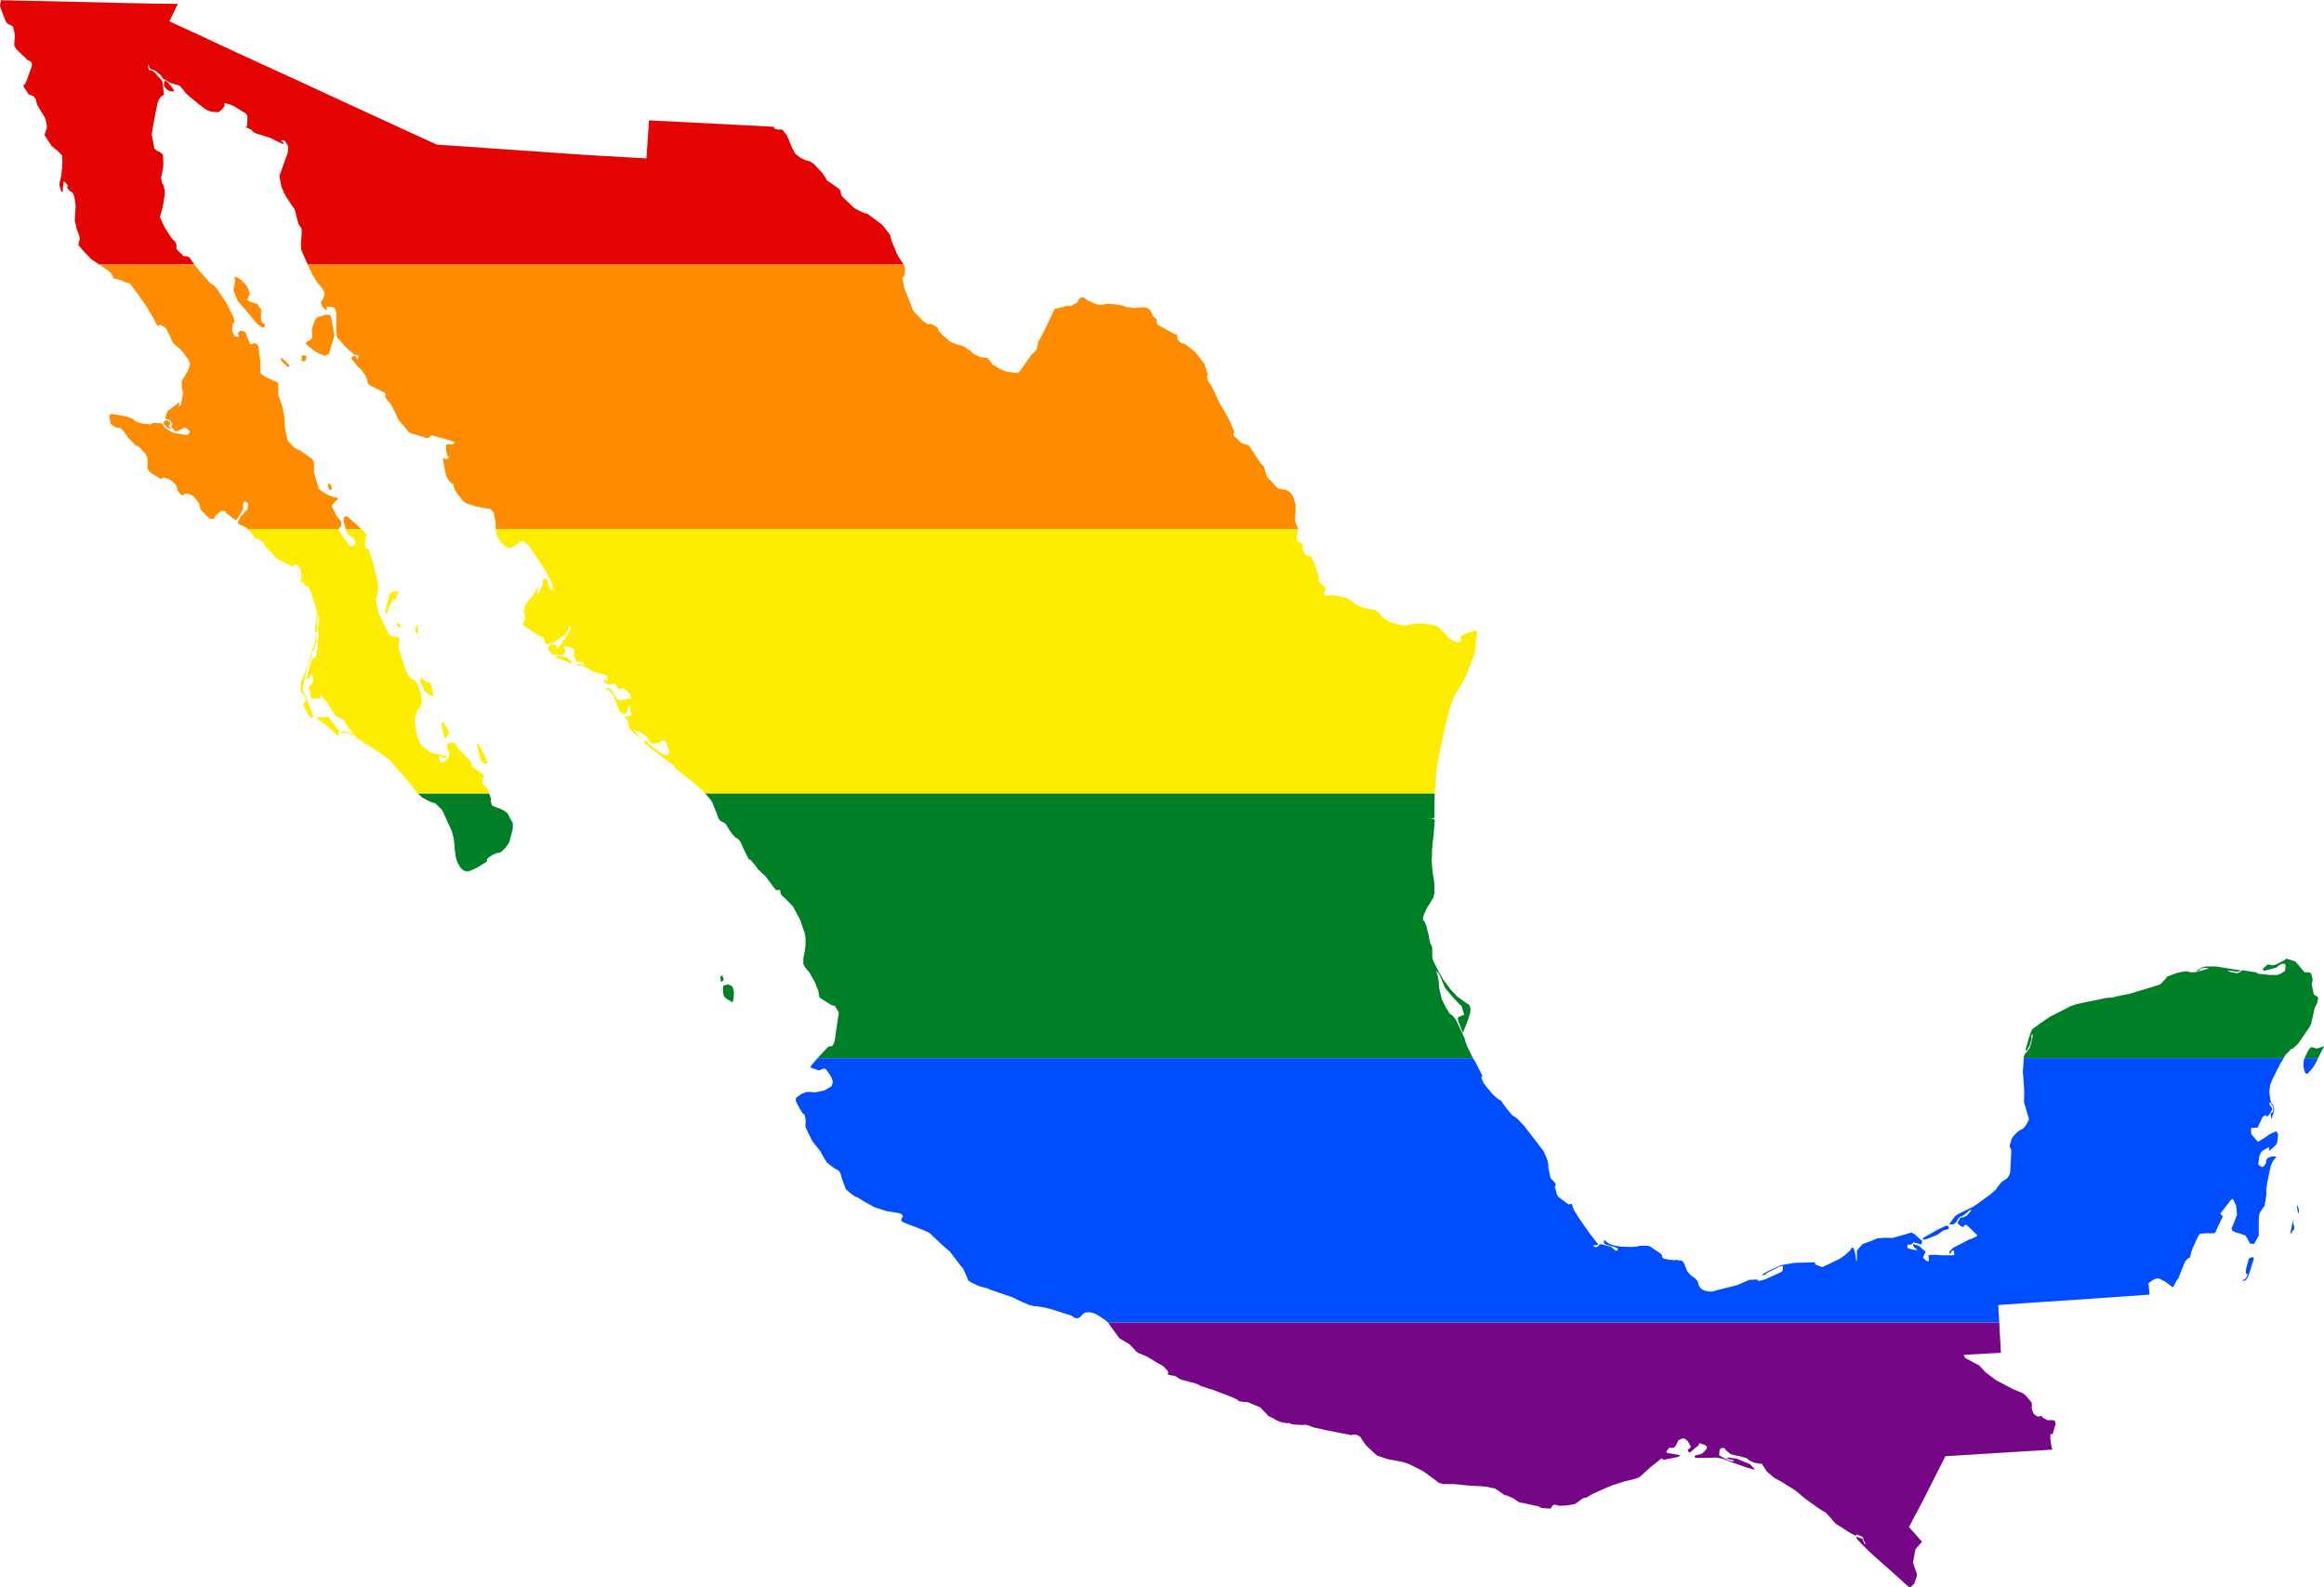
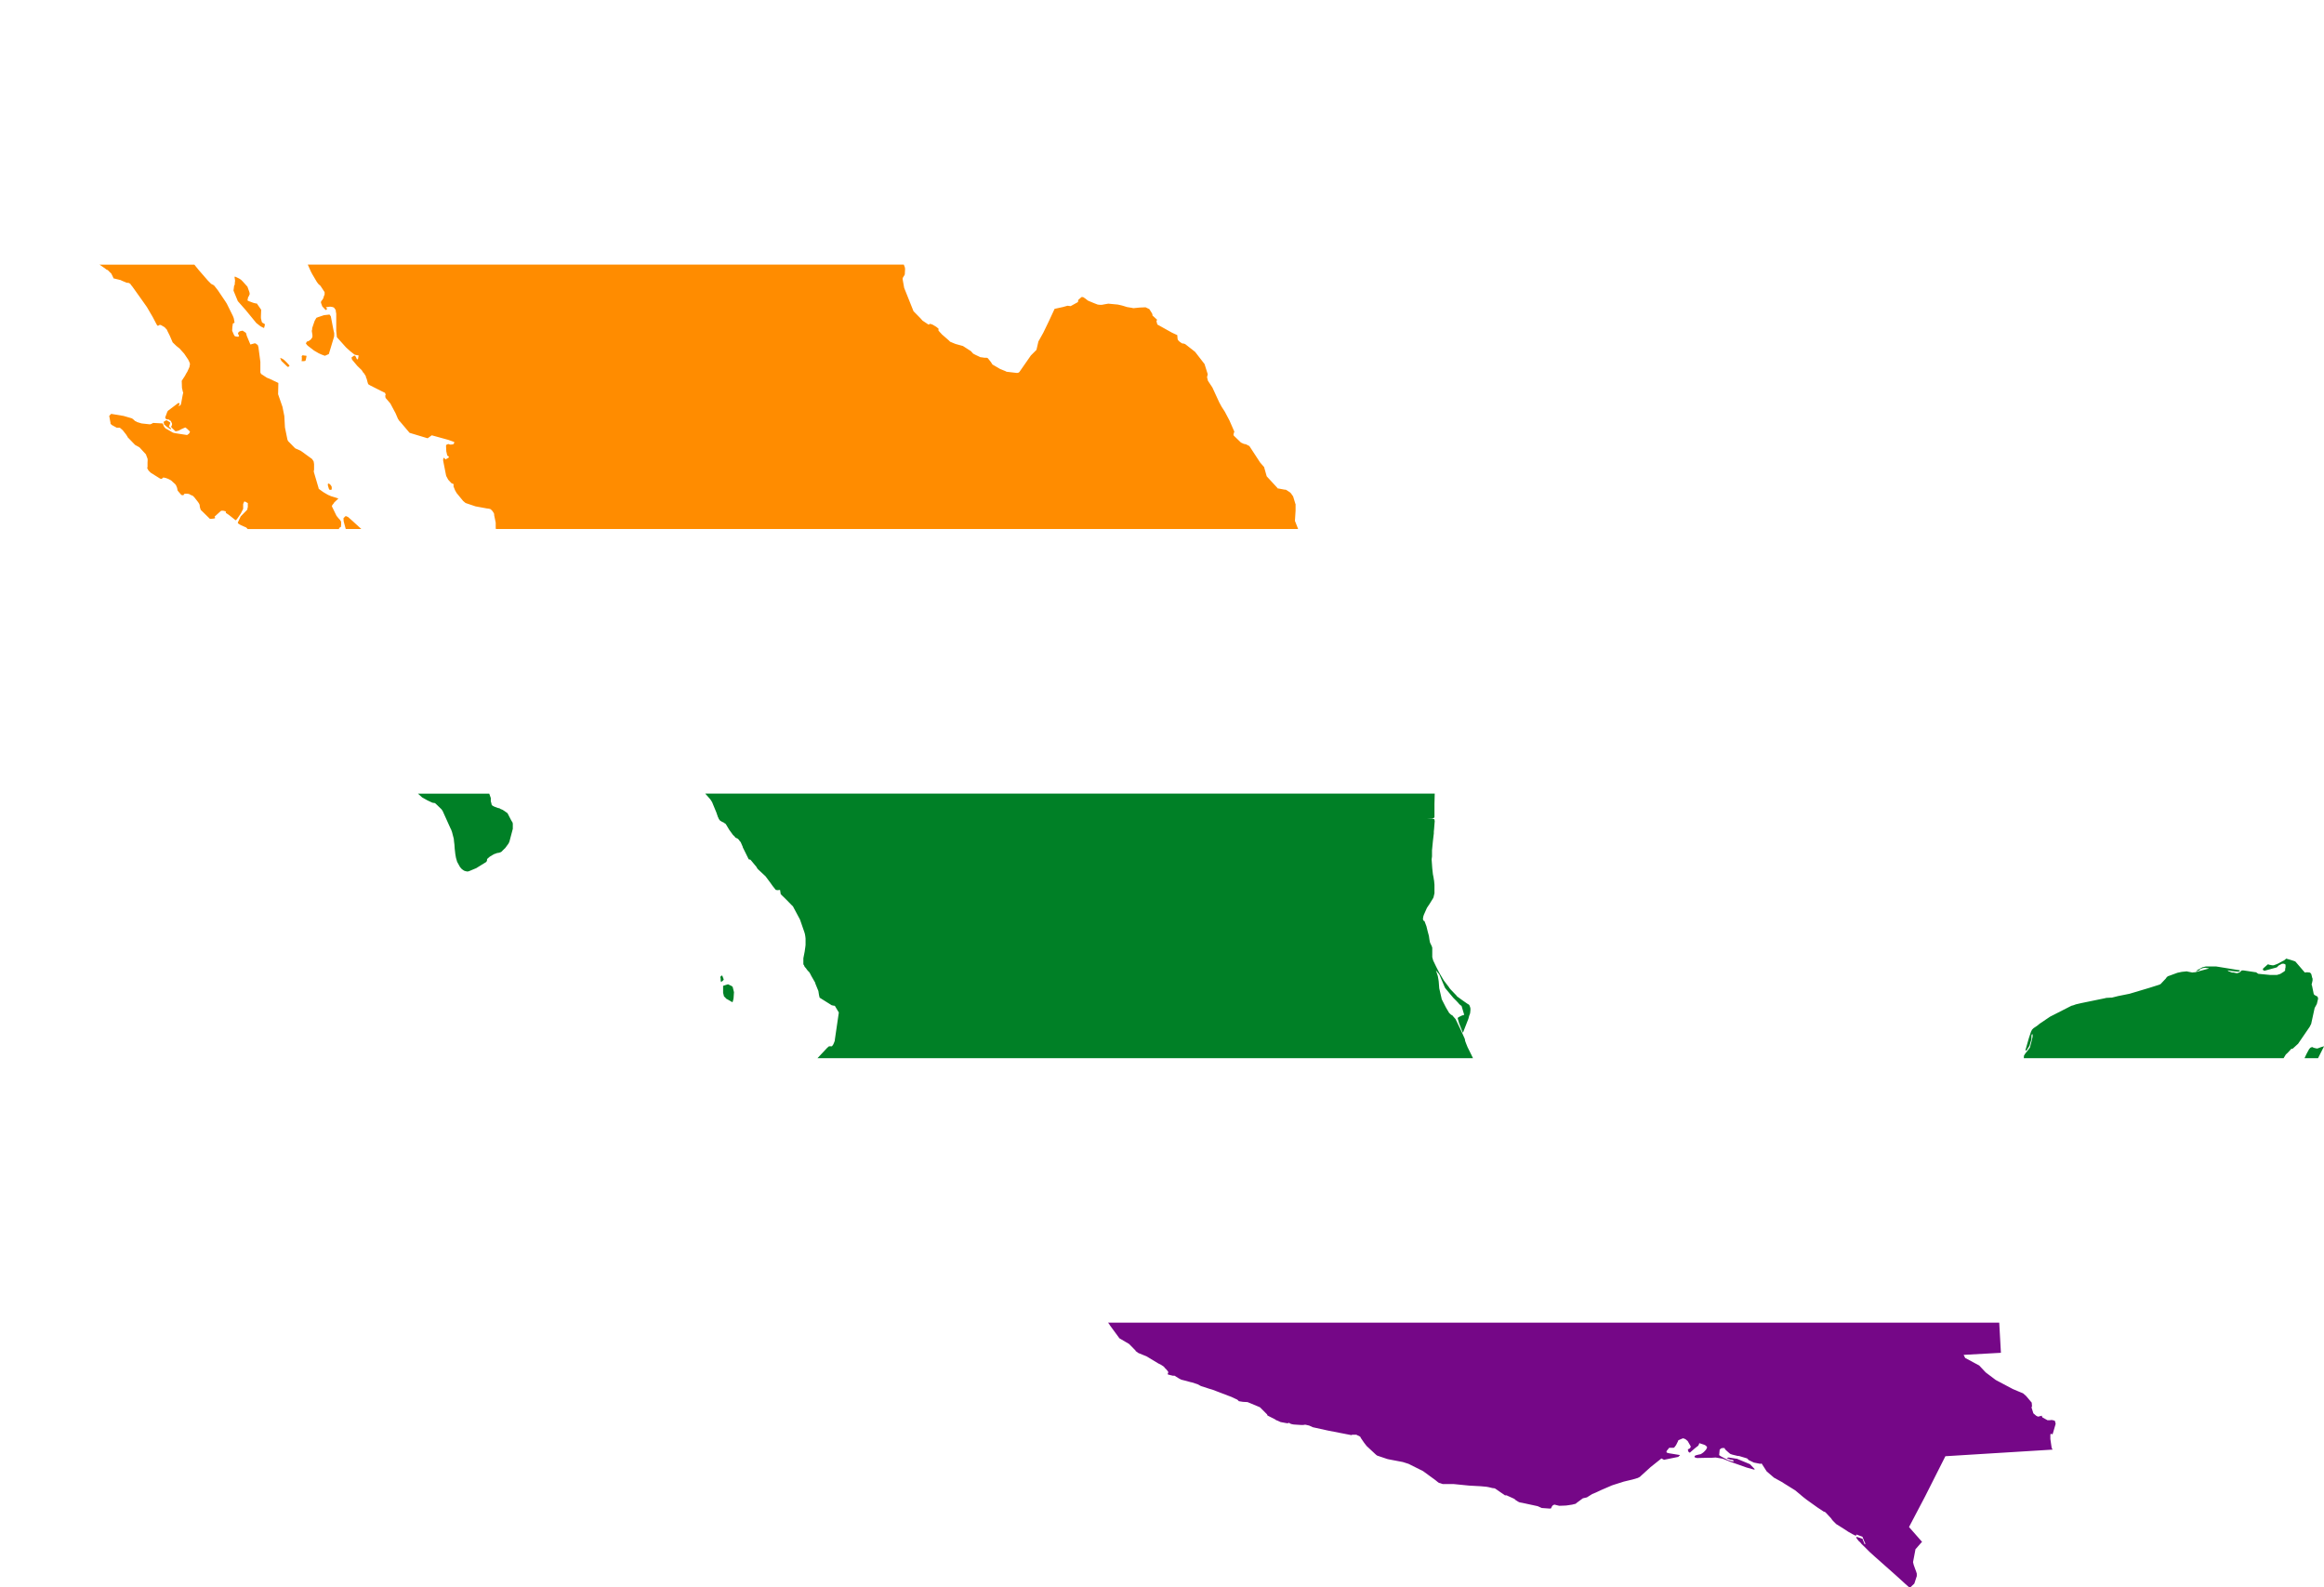
<svg xmlns="http://www.w3.org/2000/svg" width="561.125" height="383.188" viewBox="0 0 561.125 383.188" id="svg2" version="1.1">
  <defs id="defs18" />
-   <path style="fill:#e40303" d="m 0.25,0 0.031,0.125 -0.219,0.812 -0.062,0.375 0.062,0.344 0.75,2.062 L 0.969,4.062 1.344,5.031 1.562,5.469 1.875,5.75 2.469,6.031 2.75,6.188 2.906,6.25 3.062,6.344 3.219,6.687 3.281,7 3.437,7.594 3.594,8.687 l 0,0.5 L 3.5,9.469 l 0,0.438 -0.062,0.594 0,0.375 0.062,0.281 0.156,0.219 0.094,0.156 0.125,0.281 2.719,2.625 0.062,0.094 0.094,0.062 0.125,0 0.375,0.156 0.156,0.125 0.219,0.219 0.094,0.375 0,0.219 -0.219,0.812 -1.219,3.344 -0.375,0.594 -0.219,0.062 0,0.156 0,0.219 0.219,0.375 0.969,1.438 0.094,0.094 0.062,0.062 0.469,0.156 0.438,0.125 0.312,0.312 0.375,0.438 0,0.125 0.062,0.156 0.156,0.656 0.219,0.656 0.156,0.219 0.75,1.312 0.531,0.812 0.125,0.219 0.25,0.438 0.062,0.219 0.219,0.812 0.094,0.5 0.062,0.438 -0.062,0.656 -0.094,0.281 -0.438,1.188 0.75,1.156 0.906,1.406 0.969,0.875 0.281,0.125 1.219,1.25 0.156,0.156 0.062,1.375 0,0.281 -0.062,1.469 -0.094,0.531 -0.062,0.719 0,0.281 -0.156,0.656 -0.312,1.406 0,0.125 0,0.375 0.375,1.312 0,0.094 0.156,0.125 0.156,0 0.062,0 0.094,-0.125 0,-0.156 -0.094,-0.156 0.25,-1.906 0.062,-0.125 0.062,0.062 0.312,0.156 0.531,0.719 0,0.219 -0.156,0.281 0.594,0.812 0.531,0.312 0.156,0.125 0.156,0.156 0.062,0.156 0.312,0.875 0.125,0.875 0.094,0.719 0.062,0.438 -0.156,2.406 -0.062,1.094 0.531,2.406 0.062,0.094 0.094,0.125 0.375,1.094 0.062,0.312 0.062,0.219 -0.062,0.562 -0.219,0.75 0,0.281 0,0.062 0.062,0.156 1.062,1.25 1.938,2.031 1.969,1.312 22.938,0 -0.812,-1.156 -0.094,-0.219 -0.25,-0.281 -0.312,-0.219 -0.5,-0.156 -0.625,0 -1.719,-1.688 0,-0.562 0,-0.312 -0.125,-0.594 -0.062,-0.125 -1.188,-1.312 -1.438,-2.281 -1.188,-2.469 0,-0.094 0.438,-1.531 0.375,-1.75 0.375,-2.25 0,-0.281 0,-0.312 -0.25,-1.312 -0.156,-0.375 -0.125,-0.219 -0.156,-0.219 -0.156,-0.875 -0.094,-0.219 0,-0.219 0.094,-0.281 0.25,-1.156 0.219,-1.406 0,-0.719 -0.062,-1.75 -0.094,-0.156 -0.062,-0.156 -0.219,-0.219 -0.625,-0.438 -0.438,-0.125 -0.438,-0.375 -0.25,-0.219 0,-0.156 -0.5,-2.625 -0.094,-0.594 0.219,-1.531 0.75,-4.062 0.312,-1.406 0.062,-0.5 0.25,-0.531 0.125,-0.438 0.25,-0.281 0.375,-0.438 0.219,-0.219 0.219,-0.062 0.062,-0.094 0.094,-0.219 -0.375,-3 -0.094,-0.188 -0.062,-0.094 -1.656,-1.812 -0.594,-0.531 -0.219,-0.062 -0.156,-0.062 -0.219,0 -0.219,0 -0.094,-0.094 0,-0.125 -0.156,-0.75 0,-0.125 0,-0.094 0.094,-0.125 0.219,0.562 0.062,0.219 0.312,0.312 0.062,0 0.312,0.062 0.219,0.062 0.844,0.531 0.656,0.562 0.312,0.219 0.156,0.312 0.219,0.281 0.219,0.281 0.156,0.094 1.5,0.875 1.406,0.438 0.688,0.156 0.156,0.062 0.969,1.094 0.062,0.062 0.25,0.375 0.281,0.375 0.906,0.781 2.031,1.688 0.656,0.5 0.844,0.656 0.812,0.469 0.594,0.219 1.438,0.219 0.062,0 0.375,0 0.25,-0.094 0.438,-0.344 0.312,-0.25 0.5,-0.656 0.094,-0.062 0,-0.062 0,-0.75 1.188,0.312 0.906,0.344 2.188,1.344 0.75,0.438 0.125,0.125 0.156,0.219 0.156,0.156 0.062,0.375 -0.062,2.094 -0.312,0.375 -0.062,0 1.438,0.719 0.062,0.094 0.438,0.438 0.156,0.062 0.531,0.281 3.312,1.031 2.844,1.406 0.156,0 0.062,0.062 0.062,-0.062 0.094,-0.156 0,-0.062 -0.156,-0.156 -0.062,-0.062 -0.375,-0.219 0,-0.094 0.125,-0.062 0.312,0 0.156,0 0.281,0.156 0.094,0.062 0.156,0.219 0.594,1.031 0,0.125 0,0.219 -0.094,0.812 0,0.281 -0.281,0.875 -0.375,0.969 -1.344,3.781 0,0.312 0.5,2.531 0.312,0.594 0.156,0.531 0.594,1 0.062,0.156 1,1.531 0.75,1.094 0.125,0.156 0.156,0.344 0.219,0.594 0.094,0.438 0.062,0.438 0.594,2.062 0.469,0.656 0.156,0.125 0.062,0.438 0.031,0.219 0,0.75 -0.031,0.562 -0.156,1.844 0.094,1.531 0.438,1.031 1.125,2.531 143.906,0 -0.062,-0.125 -0.156,-0.156 -1.188,-1.812 -1.438,-3.375 -0.281,-0.938 -0.156,-0.656 -0.156,-0.312 -1.781,-2.25 -0.094,-0.062 -3.438,-2.562 -0.219,-0.094 -0.312,0 -0.812,-0.344 -1.125,-0.531 -0.75,-0.438 -3.094,-2.969 0,-0.156 -0.062,-0.281 -0.094,-0.219 0,-0.156 0,-0.219 -0.156,-0.219 -0.219,-0.375 -0.062,-0.062 -1.875,-1.312 -0.969,-0.656 -0.156,-0.094 0,-0.125 -0.156,-0.375 -0.156,-0.219 -0.594,-0.875 -0.219,-0.281 -1.875,-2 -1.062,-0.719 -0.062,0 -0.688,-0.156 -0.375,-0.125 -1.188,-0.594 -1.188,-0.938 -0.844,-1.625 -1.125,-2.75 -0.969,-1.25 -0.219,-0.156 -0.25,-0.062 -0.094,0 -0.375,0.062 -0.438,-0.062 -0.469,-0.094 -0.125,-0.125 -0.375,-0.438 -0.469,0 -1.125,-0.094 -28.406,-1.438 -0.625,9.188 -15.125,-0.875 -35.5,-2.469 -6.438,-2.938 -9.156,-4.219 -6.062,-2.781 -11.188,-5.188 L 63.562,15.625 56.062,12.188 47.656,8.25 40.906,5.156 42.938,0.938 37.969,0.875 29.344,0.719 23.656,0.562 11.062,0.281 6.094,0.188 0.719,0.063 0.25,5e-5 z m 39.5,19.5 -0.094,0.281 0,0.156 -0.062,0.5 0,0.219 0.219,0.375 0,0.062 0.219,0.219 0.375,0.375 0.469,0.281 0.125,0 L 41.906,22.125 42,21.969 42,21.812 41.906,21.688 41.75,21.375 41.531,21.094 40.562,19.938 40.344,19.688 40.188,19.625 39.969,19.562 39.812,19.5 39.75,19.5 z" id="rect4" />
  <path style="fill:#ff8c00" d="m 24,63.875 0.969,0.656 0.812,0.594 0.219,0.062 0.688,0.688 0.219,0.219 0.094,0.219 0.281,0.562 0.094,0.219 0,0.094 1.781,0.438 0.219,0.125 1.281,0.531 0.312,0 0.219,0.062 0.312,0.219 0.125,0.219 0.312,0.375 1.875,2.625 1.656,2.344 1.406,2.406 1,1.906 0.219,0.219 0.062,0 0.375,-0.219 0.156,0 0.219,0.062 0.844,0.5 0.594,0.656 0,0.094 0.656,1.312 0.375,0.875 0.312,0.719 0.906,0.875 0.75,0.594 1.125,1.25 0.969,1.438 0.156,0.312 0.219,0.5 0.062,0.375 -0.062,0.125 -0.062,0.438 -0.156,0.375 -0.375,0.812 -0.312,0.5 -0.219,0.438 -0.812,1.25 0.062,1.75 0.062,0.219 0.156,0.719 0.094,0.094 -0.156,0.719 -0.375,2.031 -0.156,0.375 -0.531,0.219 0.219,-0.281 0.094,-0.219 0,-0.156 -0.094,-0.062 -0.125,-0.094 -0.156,0.094 -2.406,1.812 -0.062,0.094 -0.094,0.125 -0.438,1.188 -0.094,0.219 0.094,0.219 0.062,0.062 0.156,0.156 0.531,0.062 0.156,0.062 0.125,0.156 0.156,0.062 0.094,0.094 0.281,0.562 0,0.219 0,0.156 -0.219,0.438 0.156,0.219 0.906,0.875 0.062,0 0.688,-0.156 0.219,-0.125 0.594,-0.312 0.156,-0.062 0.656,-0.281 0.156,0.125 0.156,0.094 0.75,0.719 0.062,0.156 -0.062,0.062 -0.062,0.156 -0.156,0.219 -0.094,0.062 -0.281,0.219 -0.156,0 -2.844,-0.438 -0.219,-0.062 -0.25,-0.062 -1.562,-0.906 -0.156,-0.062 -0.219,-0.219 -0.219,-0.281 -0.219,-0.531 -0.094,-0.219 -2.312,-0.125 -0.375,0.219 -0.156,0.062 -0.219,0.062 -2.031,-0.219 -1.125,-0.344 -0.219,-0.156 -0.219,-0.062 -0.312,-0.312 -0.438,-0.344 -2.031,-0.594 -3,-0.5 -0.469,0.5 0.312,1.688 0,0.219 0.156,0.125 0.156,0.156 1.188,0.656 0.75,0 0.688,0.594 0.812,1.031 0.219,0.344 0.094,0.094 0.062,0.219 1.812,1.875 0.969,0.531 0.156,0.125 1.344,1.469 0.156,0.156 0.062,0.219 0.312,0.812 0.031,0.344 -0.031,0.594 0,1.094 -0.094,0.219 0.312,0.594 0.562,0.562 2.25,1.406 0.25,0.062 0.156,0 0.031,-0.062 0.25,-0.156 0.156,-0.156 0.125,0.094 0.375,0.062 0.594,0.219 0.312,0.156 0.25,0.125 0.312,0.219 0.219,0.219 0.594,0.531 0.094,0.125 0.125,0.156 0.25,0.594 0.062,0.281 0.062,0.375 0.156,0.219 0.75,0.875 0.094,0 0.062,0.062 0.312,0 0.062,0 0.125,-0.219 0.156,-0.125 0.25,0 0.375,0 0.438,0.062 0.375,0.219 0.531,0.219 0.375,0.375 0.906,1.156 0.281,0.438 0.094,0.281 0.031,0.375 0.094,0.375 0.156,0.438 0.25,0.219 1.719,1.688 0.219,0.219 0.312,0 0.75,-0.094 0.125,-0.062 0.094,-0.062 0,-0.094 -0.094,-0.062 -0.062,-0.156 1.281,-1.156 0.156,-0.156 0.219,-0.125 0.281,0 0.156,0 0.219,0.062 0.312,0.062 0.062,0.094 0.094,0.125 -0.094,0.156 0.75,0.5 1.656,1.312 0.312,-0.281 0.906,-1.312 0.5,-0.969 0.094,-0.219 0,-0.125 0,-0.375 0,-0.281 0,-0.375 0.219,-0.5 0.062,-0.094 0.156,0 0.688,0.375 0,1.031 -0.094,0.219 0,0.281 -0.281,0.312 -1.281,1.312 -0.062,0.062 -0.688,1.469 0,0.125 0.062,0.094 0.156,0.125 0.531,0.312 1.281,0.562 0.344,0.375 22,0 0.062,-0.062 0,-0.156 0.094,-0.062 0.125,-0.156 0.062,0 0.156,-0.062 0.062,-0.531 0,-0.438 0,-0.219 -0.062,-0.219 -0.094,-0.125 -0.219,-0.312 -0.219,-0.219 -0.531,-0.656 -1.031,-2.125 -0.094,-0.062 0.094,-0.281 0,-0.094 0.062,-0.062 0.312,-0.375 0.125,-0.219 1,-0.938 -0.844,-0.281 -1.031,-0.312 -0.094,-0.062 -0.531,-0.219 -1.125,-0.656 -1.125,-0.812 -0.062,-0.281 -1.125,-3.812 0,-0.281 0.062,-0.219 0,-0.156 0,-0.281 0,-0.938 -0.062,-0.375 0,-0.062 -0.062,-0.25 -0.375,-0.562 -0.094,-0.062 -2.625,-1.906 -1.344,-0.594 -1.5,-1.531 -0.219,-0.219 -0.156,-0.375 -0.312,-1.531 -0.281,-1.375 -0.156,-2.781 -0.438,-2.188 -1.062,-3.062 0.062,-2.719 -2.312,-1.094 -0.219,-0.062 -0.312,-0.156 -1.344,-0.875 -0.062,-0.156 -0.094,-0.219 0,-1.312 0,-1.219 -0.438,-3.312 0,-0.125 -0.156,-0.531 -0.062,-0.125 -0.156,-0.094 -0.375,-0.281 -0.156,0 -0.062,0 -1,0.281 -0.875,-2.094 -0.156,-0.594 -0.094,-0.156 -0.656,-0.438 -0.125,-0.062 -0.688,0.156 -0.062,0.062 -0.25,0.219 -0.094,0.219 0.094,0.281 0.156,0.219 0,0.156 -0.094,0.062 -0.062,0.094 -0.125,0 -0.594,-0.094 -0.094,0 -0.156,-0.219 -0.094,-0.125 -0.375,-0.875 -0.062,-0.156 0.062,-0.969 0.094,-0.562 0,-0.156 0.062,-0.062 0.219,-0.094 0.125,-0.062 0,-0.156 -0.156,-0.875 -0.094,-0.281 -0.156,-0.375 -1.438,-2.906 -0.312,-0.5 -1.875,-2.781 -0.812,-1.031 -0.156,-0.156 -0.656,-0.344 -0.344,-0.375 -0.125,-0.062 -0.031,-0.094 -0.156,-0.125 -2.312,-2.656 -1.062,-1.312 -22.938,0 z m 50.312,0 0.75,1.688 0.312,0.594 1.125,1.906 0.375,0.5 0.5,0.438 0.25,0.375 0.75,1.156 0,0.062 0,0.531 -0.156,0.344 L 78.062,72 l -0.219,0.375 -0.25,0.281 -0.094,0.219 0,0.219 0.312,0.875 0.812,0.875 0.156,-0.062 0.062,0 0.094,-0.156 0,-0.219 -0.156,-0.062 -0.062,-0.094 0,-0.062 0.156,-0.062 0.094,0 0.75,-0.094 0.594,0.094 0.312,0.125 0.125,0.156 0.156,0.219 0.156,0.219 0.031,0.375 0.094,0.5 0,1.75 0,2.406 0.156,1.531 2.156,2.406 0.156,0.156 0.906,0.812 0.906,0.719 0.125,0.094 0.156,0.062 0.844,0.156 -0.094,0.562 -0.062,0.312 -0.125,0.062 -0.062,0 -0.094,-0.062 -0.156,-0.375 -0.125,-0.219 -0.094,-0.156 -0.062,-0.062 -0.156,0 -0.219,0.062 -0.094,0.094 -0.375,0.281 0.125,0.5 1.281,1.531 1.062,1.031 0.375,0.594 0.156,0.125 0.469,0.75 0.031,0.281 0.156,0.312 0.25,0.938 0.125,0.375 0.438,0.281 2.719,1.375 0.906,0.438 0.156,0.438 -0.062,0.156 L 93,95.594 l 0.062,0.219 0,0.125 0.062,0.156 1.125,1.312 1.281,2.406 0.531,1.25 0.312,0.5 0.219,0.219 2.25,2.656 0.062,0.062 4.344,1.312 1,-0.719 3.969,1.094 1.406,0.5 0.094,0.156 -0.094,0.062 0,0.156 -0.125,0.125 -0.125,0.094 -0.594,0.062 -0.031,0 -0.25,-0.062 -0.281,-0.094 -0.469,0.219 -0.062,0.219 0.062,1.188 0,0.125 0.25,1.094 0.125,0 0.156,0.156 0.094,0.062 0,0.156 -0.156,0.156 -0.531,0.281 -0.062,0.094 -0.469,-0.438 -0.062,0.125 -0.094,0.219 0,0.375 0.688,3.5 0.062,0.219 0.469,0.875 0.75,0.812 0.594,0.281 -0.062,0.219 0,0.312 0.375,0.938 0.375,0.656 1.562,1.906 0.594,0.5 2.406,0.812 2.719,0.5 0.5,0.062 0.375,0.094 0.156,0.125 0.312,0.312 0.375,0.562 0.062,0.25 0,0.219 0.375,1.812 0,1.156 0.031,0.375 193.688,0 0,-0.062 -0.75,-1.906 0.156,-2.469 0,-0.156 0,-1.406 -0.062,-0.125 -0.531,-1.75 -0.531,-0.75 -0.219,-0.219 -0.906,-0.594 -0.219,-0.062 -0.156,0 -1.5,-0.281 -0.156,0 -0.125,-0.156 -2.562,-2.781 -0.594,-2.094 0,-0.094 -1,-1.156 -2.531,-3.875 -0.156,-0.156 -0.156,-0.062 -0.531,-0.281 -0.375,-0.094 -0.125,0 -0.75,-0.344 -1.75,-1.688 0,-0.062 -0.062,-0.094 0.062,-0.281 0,-0.094 0.156,-0.406 -1.188,-2.719 -1.125,-2.125 -0.75,-1.156 -0.594,-1.094 -1.656,-3.594 -1.062,-1.594 -0.219,-0.875 0.156,-0.656 0,-0.094 -0.688,-2.188 -0.062,-0.219 -2.25,-2.906 -0.094,-0.094 -2.312,-1.812 -0.375,-0.156 -0.219,0 -0.219,-0.062 -0.25,-0.156 -0.375,-0.281 -0.219,-0.219 -0.156,-0.219 -0.062,-0.281 -0.062,-0.812 -1.281,-0.594 -3.531,-1.969 -0.219,-0.812 0.062,-0.125 0.094,-0.219 -1.125,-1.031 0,-0.281 -0.156,-0.312 -0.594,-0.938 -0.906,-0.438 -1.438,0.062 -1.562,0.156 -0.156,-0.062 -1.344,-0.219 -0.688,-0.219 -0.531,-0.156 -0.969,-0.219 -2.312,-0.219 -0.906,0.156 -0.656,0.125 -0.25,0 -0.219,0 -0.531,-0.062 -0.969,-0.375 L 262.719,72.594 262.5,72.438 262.031,72.063 261.5,71.719 l -0.062,0 -0.156,0 -0.156,0 -0.812,0.719 0,0.281 -0.062,0.219 -1.75,0.969 -0.75,-0.094 -1.125,0.312 -2,0.438 -0.156,0.344 -1.219,2.625 -1.344,2.781 -1.188,2.125 -0.469,2.031 -1.344,1.344 -2.781,4 -0.219,0.156 -0.281,0.062 -0.156,0 -2.406,-0.281 -0.219,-0.094 -0.094,-0.062 -1.25,-0.5 -0.531,-0.312 -1.344,-0.781 -0.375,-0.594 -0.75,-0.938 -0.25,-0.094 -0.5,0 -0.844,-0.125 -0.156,0 -1.25,-0.594 -0.531,-0.281 -0.531,-0.594 -1.938,-1.25 -1.812,-0.5 -0.906,-0.375 -0.375,-0.156 -0.281,-0.281 -0.312,-0.281 -1.438,-1.25 -0.125,-0.156 -0.469,-0.5 -0.156,-0.219 -0.062,-0.062 0.062,-0.375 -0.438,-0.375 -0.219,-0.156 -0.844,-0.5 -0.219,-0.062 -0.281,-0.094 -0.094,0 -0.156,0.094 -0.125,0.062 -0.094,0 -1.406,-0.938 -0.531,-0.594 -1.656,-1.688 -2.25,-5.625 -0.219,-1.219 -0.156,-0.875 0,-0.156 0.062,-0.219 0.375,-0.594 0.094,-0.219 0,-0.125 0.062,-1.188 -0.062,-0.375 -0.25,-0.656 -143.906,0 z m -17.688,2.938 0,0.062 0.125,0.812 0,0.156 -0.062,0.5 0,0.156 0,0.219 -0.156,0.219 -0.156,1.219 1,2.438 0.062,0.125 1.875,2.125 2.562,3.125 0.594,0.469 0.438,0.344 0.75,0.375 0.094,0 0.062,-0.156 0.062,-0.281 0.094,-0.375 0,-0.062 -0.312,-0.219 -0.219,-0.094 -0.062,-0.062 -0.156,-0.156 -0.219,-0.938 0,-0.219 0,-0.281 0.062,-1.531 -1.062,-1.531 -0.281,0 -0.594,-0.156 -1,-0.375 -0.281,-0.125 -0.094,-0.094 0.094,-0.438 0.062,-0.344 0.156,-0.156 0.062,-0.219 0.094,-0.156 0.062,-0.156 0,-0.125 -0.062,-0.375 -0.375,-1.031 -0.094,-0.281 -1.125,-1.25 -0.438,-0.438 -0.438,-0.281 -0.906,-0.438 -0.094,0 -0.062,0 -0.062,0 z m 22.938,9.125 -1.344,0.156 -1.5,0.5 -0.094,0.062 -0.125,0 -0.156,0.156 -0.375,0.656 -0.375,1.094 -0.219,0.656 0,0.312 -0.094,0.344 0.156,1.031 0,0.062 0,0.156 0,0.156 -0.062,0.219 -0.25,0.344 -0.125,0.156 -0.531,0.375 -0.312,0.062 -0.156,0.156 -0.062,0.219 -0.062,0 0,0.125 0.219,0.312 0.219,0.219 1.5,1.156 1.125,0.656 0.688,0.312 0.75,0.281 0.125,0 0.844,-0.375 0.062,-0.062 1.219,-4.031 0.062,-0.281 0,-0.719 L 80.531,79.75 79.875,76.375 79.562,75.938 z m -6.375,9.781 -0.156,0.094 -0.156,0.125 -0.062,0.094 0.062,0.062 0,0.719 -0.062,0.375 0.312,0 0.219,0 0.375,-0.062 0.062,-0.094 0,-0.062 0.094,-0.281 0.125,-0.656 0,-0.094 -0.062,-0.062 -0.688,-0.062 -0.062,-0.094 z m -5.562,0.75 0.156,0.281 0.156,0.375 1.5,1.438 0.062,0 0.25,-0.062 0.125,-0.156 0,-0.125 -0.594,-0.656 -0.156,-0.156 -0.375,-0.375 -0.281,-0.219 -0.156,-0.125 -0.438,-0.219 -0.25,0 z m -27.438,14.969 -0.594,0.344 -0.094,0.094 0.156,0.656 0.312,0.219 0.062,0.062 0.156,0.156 0.812,0.562 0.156,0.094 0.094,0 0.062,-0.094 0,-0.062 -0.375,-0.375 -0.156,-0.062 0.312,-0.875 0,-0.156 -0.094,-0.062 -0.219,-0.156 -0.594,-0.344 z M 79.25,116.75 l -0.062,0.094 -0.062,0.062 0.062,0.281 0,0.094 0.219,0.719 0.156,0.219 0.062,0.062 0.375,-0.062 0.094,-0.062 0,-0.594 -0.094,-0.219 -0.281,-0.375 -0.156,-0.125 -0.219,-0.094 -0.094,0 z m 4.25,7.844 -0.125,0.062 -0.438,0.438 0,0.062 0.031,0.656 0.469,1.75 0.062,0.156 3.75,0 -2.156,-1.969 -1.062,-0.938 -0.531,-0.219 z" id="rect6" />
-   <path style="fill:#ffed00" d="m 59.812,127.719 0.938,1.031 0.219,0.219 0.156,0.344 0.438,0.594 0.219,0.156 0.156,0.062 0.531,0.094 0.812,0.5 0.094,0.062 0.125,0.156 0.312,0.5 0.219,0.375 0.688,0.812 2.312,2.406 0.094,0.062 3.5,1.688 0.094,0 0.156,-0.094 0.062,-0.125 0.156,-0.156 0.156,-0.156 0.219,0 0.156,0.094 0.219,0.062 0.062,0.156 0.312,0.281 0.156,0.312 0.219,0.344 0.062,0.375 0.094,0.281 0.062,0.875 0,0.312 -0.156,0.938 0,0.219 0.094,0.219 0.062,0.062 0.219,0 0.094,-0.062 0.281,-0.219 0,0.281 0,0.219 0.094,0.094 0.062,0.062 0.156,0.156 0.656,0.344 0.469,0.812 0.281,0.594 0.156,0.438 1.219,4 0.062,0.219 0.062,0.594 0,0.156 -0.125,0.656 -0.156,0.719 -0.094,0.812 -0.219,1.75 0,0.156 0,0.062 0.219,0.062 0.094,-0.125 0.219,-0.531 0.062,-0.344 0,-0.531 -0.062,-0.562 0,-0.375 0.156,-0.969 0.062,-0.219 0.156,-0.344 0.062,-0.094 0.094,0.094 0,0.656 -0.156,1.469 0,0.062 -0.062,0.438 -0.094,0.375 0,0.281 0.156,1.156 0,0.375 -0.156,0.812 0,0.125 0,0.156 -0.156,0 -0.062,0.062 -0.062,0.094 0,0.125 0,0.094 0.125,0.281 0.094,0.438 0,0.156 -0.312,1.969 -0.156,0.719 -0.062,0.094 -0.062,0.062 -0.094,0.062 -0.156,-0.062 -0.125,0.062 -0.156,0.219 -0.156,0.156 -0.219,0.5 -0.156,0.219 -1.062,4.094 0.625,-0.062 0.062,-0.156 0.438,-0.875 0.094,-0.062 0.062,0 0.156,0.062 0.219,1.406 -0.281,0.875 -0.094,0.062 L 75,165.344 l -0.156,0.125 -0.219,0.219 0,0.156 0.438,2.625 0.156,0.219 1.875,-0.062 0.062,0 0.094,-0.094 0.062,-0.719 0.156,0 1.656,1.969 0.062,0.156 0.312,0.5 0.375,0.656 1.25,1.844 1.969,0.938 0.375,0.875 0.281,0.438 2.25,2.781 0.25,0.219 0.656,0.438 1.656,1.094 3.062,1.969 1,0.75 1.25,0.875 0.312,0.281 3.594,4.094 2.031,2.562 1.062,1.312 0.031,0.031 17.219,0 -0.469,-1.344 -0.438,-0.375 -0.531,-0.5 -0.219,-0.531 0.062,-0.5 0,-0.156 0.312,-0.938 -1.062,-0.875 -1.875,-1.406 -0.062,-0.562 0,-0.219 -0.375,-0.656 -0.25,-0.312 -0.469,-0.281 -2.156,-2.281 -0.844,-1.312 -0.219,-0.062 -0.219,0 -0.906,0.156 -0.219,0 -0.094,0.219 -0.125,0.438 -0.094,0.219 0.094,0.219 0.125,0.5 0.25,0.219 0,0.156 0.125,0.5 0,0.375 -0.062,0.375 0,0.125 -1.062,1.094 -0.062,0.094 -0.531,0.062 -0.281,0 -0.156,-0.156 -0.094,-0.062 0,-0.062 -0.219,-1.031 0,-0.062 0.094,-0.094 0.062,-0.062 0.062,0 0.469,0.156 0.219,0.125 0.156,0.375 0.656,-0.375 0.094,-0.062 0,-0.062 -0.094,-0.094 -0.219,-0.062 -1.656,-0.375 -0.219,-0.062 -0.594,-0.094 -0.688,-0.125 -0.438,-0.219 -1.812,-1.406 -0.062,-0.062 -0.688,-0.938 -0.062,-0.156 -0.438,-0.938 -0.094,-0.156 0,-0.156 -0.531,-3.062 0,-0.219 0,-0.5 0.156,-1.25 0.094,-0.5 0.062,-0.219 0.156,-0.312 0.438,-0.562 0.219,-0.219 0.312,-0.75 0.219,-0.562 0,-0.312 -0.062,-0.594 -0.156,-1.156 0,-0.156 -0.062,-0.125 -0.844,-2.406 -0.375,-0.438 -0.062,-0.094 -0.375,-0.219 -0.688,-0.281 -0.438,-0.531 -0.156,-0.125 L 98.594,163 l -0.688,-1.469 -0.594,-1.688 -0.969,-3.281 -0.094,-0.219 0,-0.219 0.156,-0.938 0.062,-0.75 0,-0.219 0,-0.062 -0.125,-0.156 -0.531,-0.344 -0.156,0 -0.062,0.062 -0.25,0.062 -0.062,0 -0.531,-0.125 -0.219,-0.094 -0.156,-0.125 -0.594,-0.594 -0.062,-0.062 -2.125,-4.312 -0.375,-1.312 -0.438,-2.281 0,-0.281 0.438,-1.25 0.125,-2.188 -1.125,-4.75 -0.688,-2.188 -0.375,-1.469 -0.812,-0.5 -0.125,-0.062 0,-0.094 -0.031,-0.125 0,-0.219 0,-0.375 0,-0.656 0.156,-0.812 0.031,-0.812 0,-0.281 0,-0.062 -0.156,-0.156 -0.969,-0.875 -3.75,0 0.312,1.031 0.906,0.781 0.25,0.156 0.281,0.156 0.094,0.062 0.531,1.031 0,0.062 0,0.156 -0.094,0.156 -0.062,0.062 -0.375,0.281 -0.375,0.312 -0.094,0.062 -0.125,-0.062 -0.312,-0.219 -0.156,-0.219 -1.5,-2 -0.969,-1.656 0,-0.156 -22,0 z m 59.906,0 0.031,0.219 0.094,0.5 0.031,0.531 0.688,1.375 0.156,0.312 0.156,0.219 0.094,0 0.594,0.562 0.031,0.156 0.25,0.156 0.594,0.344 0.375,0.156 0.25,0 0.312,0.062 0.062,-0.062 1.938,-1.188 0.219,-0.188 0.625,-0.312 0.031,0 0.156,0.094 1.281,1.094 2.156,3.188 0.844,1.188 1.719,2.906 0.906,1.969 0.156,1.406 -0.094,0.062 -0.062,0.062 -0.469,-0.344 -0.125,-0.219 -0.094,-0.094 -0.219,-0.438 0,-0.344 -0.156,-0.969 -0.062,-0.062 0,-0.062 -0.531,-0.375 -0.156,0 -0.156,0.156 -0.375,0.344 0,0.219 0.156,0.438 0,0.094 -0.062,0.125 0,0.156 -0.094,0.062 -0.875,2 -0.156,0.125 -0.094,0.062 -0.062,0.094 -0.031,-0.219 0,-0.156 0,-0.125 0.125,-1.031 0.094,-0.219 0.062,-0.156 0.062,-0.188 -0.25,0.25 0,0.156 -0.375,0.594 -1.125,1.812 -0.281,0.312 -0.219,0.125 -0.312,0.438 -0.438,0.531 -0.094,0.219 -0.156,0.281 -0.062,0.375 -0.219,0.875 -0.094,0.281 0.094,0.156 0.375,1.531 -0.094,0 -0.062,0.062 -0.375,0.812 -0.062,0.281 0,0.219 0.062,0.219 0,0.094 3.438,2.25 1.375,0.719 0.062,0.156 0.156,0.438 0.062,0.281 0.156,0.438 0.062,0.156 0.312,0.062 0.312,-0.062 0.75,-0.156 0.125,0 0.531,-0.281 2.562,-1.688 0.156,-0.125 0.062,-0.094 0.75,-1.156 0,-0.156 0,-0.219 0,-0.125 0.062,-0.094 0.156,-0.219 0.094,0.094 0.125,0 0.094,0.062 0.062,0.062 -0.062,0.312 0,0.062 -1.5,2.625 -1.594,2.062 -0.062,0.062 -0.062,0 -0.094,0 -0.062,-0.062 0,-0.531 -0.094,-0.062 -0.75,-0.219 -0.219,0 -0.156,0 -0.219,0 -0.062,0.062 -0.594,0.656 -0.156,0.156 0,0.062 0.75,0.875 0.531,0.531 0.125,0.062 0.25,0.062 1.781,0.156 0.688,-0.438 0.156,-0.375 0.062,-0.219 0,-0.219 0,-0.125 -0.219,-0.25 -0.219,-0.281 0.062,-0.156 0,-0.062 0.219,-0.062 0.969,0.125 1.281,0.438 0,0.094 0.094,0.062 -0.094,0.969 -0.062,0.656 0.156,0.281 0.438,1.031 0.375,0.062 0.688,-0.062 0.125,0 0.25,0.062 0.594,0.875 -0.219,-0.062 -0.469,-0.156 -0.656,-0.156 -0.531,0 -0.156,0 0,0.094 -0.062,0.062 0,0.062 0.656,0.156 0.844,0.062 0.125,0.094 0.469,0.219 1.031,0.5 0.25,0.156 0.594,0.438 0.75,0.219 2.031,0.5 0.812,0.375 0,0.938 -0.312,0.219 -0.219,-0.219 -0.219,-0.062 -0.062,0.062 0.062,0.656 0.375,0.156 0.906,0.281 0.156,0 0.125,0 0.531,-0.125 0.469,-0.219 0.5,0.938 0.25,0.281 0.125,0.156 0.312,0.156 0.219,0 0.156,-0.094 0.062,0 0,-0.125 -0.062,-0.312 0.062,0.094 0.625,0.281 0.594,0.438 0.281,0.375 0.469,0.438 0.156,0.281 0.062,0.156 0.062,0.344 0,0.219 -0.062,0.094 -0.156,0 -2.156,0.438 -0.312,0 -0.594,-0.156 -0.094,-0.062 -0.125,-0.312 -0.156,-0.281 -0.094,-0.125 -0.5,-0.906 -0.094,-0.219 -0.656,-0.656 -0.156,-0.125 -0.156,-0.094 -0.375,-0.062 -0.219,0 -0.094,0 -0.062,0.156 0.062,0.062 0.094,0.062 0.531,0.312 0.375,0.281 0.5,0.656 0.25,0.219 0.281,0.656 0.094,0.281 0.062,0.219 0.312,0.812 0.875,2.062 0.375,0.344 0.094,0.094 0.156,0 0.812,0 0.062,-0.094 0.094,0 0.062,-0.125 0.375,-1.688 0.375,0.156 0.312,2.188 -1.062,0.219 -0.219,0.062 -0.156,0 -0.062,0.062 0,0.094 0.062,0.125 0.312,0.375 0.281,0.281 0.25,1.312 0,0.219 0.062,0.219 0.062,0.094 0.156,0.281 0.906,0.875 0.375,0.375 0.312,0.219 1.188,0.812 -0.312,-0.375 -0.125,-0.156 -0.625,-0.5 -0.656,-0.875 0,-0.062 -0.094,-0.156 0.156,0 1.062,0.5 0.969,0.531 0.219,0.062 1.062,1.094 0.438,0.938 0.531,0.219 1.875,-0.219 -0.062,-0.062 0.062,-0.156 0,-0.125 0.219,-0.094 0.094,-0.062 0.219,0 0.594,0.062 0.219,0.094 0.094,0.281 0.594,1.594 0.156,0.531 0,0.281 -0.094,0.062 -0.219,0.531 -0.062,0.062 -0.094,0 -0.438,-0.062 -0.688,-0.219 -0.062,-0.094 -0.688,-0.344 -2.531,-1.969 -0.688,-0.75 -0.062,-0.062 -0.156,-0.062 -0.094,0 -0.125,0.062 0,0.062 0,0.312 0,0.062 0.219,0.219 0.156,0.156 0.125,0.125 5.25,4.094 1.062,0.75 0.062,0.062 0.156,0 0.375,0.656 0,0.156 0.219,0.125 3.469,2.719 2.625,2.188 0.219,0.219 0.75,0.844 176.125,0 0,-0.125 0.312,-3.719 0.156,-1.375 0.125,-1.469 0.156,-0.875 0.312,-1.75 0.75,-3.438 0.219,-1.25 1.344,-5.531 0.219,-0.812 0.469,-1.469 0.062,-0.219 0.312,-0.656 0.281,-0.719 1.062,-1.844 1.188,-2.031 0.156,-0.281 0.375,-0.688 0.375,-0.875 1.812,-4.812 0.062,-0.281 0.469,-4.25 0,-0.875 -0.469,0 -0.5,0.156 -1.438,0.438 -0.969,0.438 -0.625,0.5 0.094,0.219 0.062,0.438 0,0.156 -0.156,0.219 -0.219,0.156 -0.062,0.062 -0.844,-0.062 -0.281,-0.094 -1.562,-0.938 -0.156,-0.281 -0.469,-0.594 -1.406,-1.375 -0.625,-0.438 -0.5,-0.219 -0.156,-0.094 -2.188,-0.344 -0.812,-0.094 -0.156,0 -2.312,0.156 -1,0.219 -0.438,0.219 -0.219,0 -2.625,-0.594 -0.594,-0.219 -0.906,-0.344 -0.375,-0.25 -1.062,-0.875 -0.656,-0.875 -0.75,-0.5 -0.156,-0.156 -0.156,0 -2.688,-0.562 -0.156,0 -1.719,-0.75 -0.75,-0.656 -1.125,-0.781 -0.094,-0.094 -3.281,-0.719 -0.906,0 -0.969,0.219 -0.156,-0.156 -0.375,-0.438 0,-0.125 0,-0.156 0.219,-0.375 0.156,-0.594 -0.062,-0.125 0,-0.156 -0.25,-0.219 -1.344,-1.156 0,-1.094 0,-0.094 0,-0.062 -0.812,-2.344 -0.469,-1.312 -0.219,-0.594 -0.312,-0.5 -0.062,-0.156 -0.062,0 -0.375,-0.062 -0.469,-0.062 -0.531,-0.219 -0.5,-1.094 -0.094,-0.375 0,-0.062 0,-0.312 0,-0.062 0.094,-0.438 -0.094,-0.156 0,-0.062 -0.594,-0.375 -0.812,-0.5 0.125,-1.75 0.156,-1.031 -193.688,0 z M 96,142.688 l -0.906,0.219 -0.094,-0.062 -0.062,0 -0.062,0 -0.094,0.062 -0.656,0.438 -0.094,0.062 -0.969,4.094 0,0.219 0,0.094 0.156,0.281 0.062,0.062 0.156,0 0.062,-0.062 0.094,-0.062 0.062,-0.75 0.469,-1 0.281,-0.594 0.531,-1.031 0.594,-0.062 0.219,-0.438 0.375,-1.094 0.094,-0.156 0,-0.062 -0.094,-0.094 -0.125,-0.062 z m 0,7.688 -0.094,0.062 -0.062,0.062 0,0.094 0,0.062 0,0.062 0.281,0.656 0.156,0.219 0.094,-0.062 0.062,-0.062 0.312,-0.312 0,-0.125 0,-0.094 -0.312,-0.281 L 96.281,150.5 96.062,150.438 96,150.375 z m 4.625,0.562 -0.062,0.094 -0.062,0.219 -0.156,0.5 -0.094,0.281 0.094,0.312 0.219,0.562 0.062,0.094 0.094,0 0.156,0 0.062,-0.094 0,-0.125 0,-0.75 -0.062,-0.5 0,-0.438 -0.094,-0.062 -0.062,-0.094 -0.094,0 z m -24.594,2.188 0,0.312 0,0.281 0.094,0.719 -0.094,0.375 -0.156,0.656 -0.281,0.969 -0.094,0.125 -0.125,0.219 -0.156,0.438 0.281,0 0.094,-0.062 0.062,-0.062 0.312,-0.969 0.375,-1.531 -0.094,-1.031 -0.062,-0.219 -0.062,-0.125 -0.094,-0.094 z m -0.812,4.406 L 75,158.25 l -0.156,0.812 -0.156,0.562 -0.062,0.094 -1.125,3 -0.312,0.781 -0.531,1.188 -0.062,2.469 0.656,0.281 0.156,0.219 0.312,0.656 0.062,0.156 0,0.281 0,0.469 0,0.219 -0.156,0.219 -0.219,0.125 -0.156,0 -0.062,0 0,0.312 0.375,0.781 1.125,2.062 0.312,0.219 0.375,0.219 0.062,-0.094 0.062,-0.062 0.094,-0.062 0,-0.219 0,-0.156 -2.031,-5.469 -0.219,-0.219 -0.156,-0.156 -0.062,-0.219 0,-0.375 0,-0.219 0.281,-1.531 0.594,-2.625 0.094,-0.438 0.438,-1.25 0,-0.062 0.156,-0.375 0.156,-0.125 0.156,-0.375 0.219,-0.875 0.062,-0.438 0,-0.375 -0.062,-0.125 z m 58.781,0.875 0.25,0.219 0.281,0.219 3.156,1.219 0.219,0.094 0.156,0 0,-0.094 0,-0.125 -0.219,-0.438 -0.219,-0.219 -0.531,-0.375 -0.375,-0.219 -0.375,-0.062 -0.312,-0.094 -1.406,-0.125 -0.375,0 -0.25,0 z m -32.312,5.031 -0.062,0.281 -0.156,0.812 1.031,2.344 0.156,0.062 1.062,0.875 0.375,0.156 0.219,0.062 0.156,0 0.156,0 0,-0.156 0,-0.125 0,-0.094 -0.625,-2.625 -0.062,-0.219 -0.156,-0.062 -0.281,0 -0.531,-0.156 -0.156,-0.125 -0.438,-0.219 -0.625,-0.75 -0.062,-0.062 z m -22.344,9.625 -2.406,0.094 -0.812,0 0.375,0.219 0.375,0.281 2.156,1.688 1.5,1.25 0.688,0.781 0.219,0.312 0.062,0.062 0.094,-0.062 0.219,-0.656 0.062,-0.594 -0.125,-0.156 -2.344,-3.125 -0.062,-0.094 z m 27.531,1.25 -0.156,0.156 -0.094,0 -0.062,0 -0.062,0.281 0.062,0.156 0.594,2.625 0.156,0.5 0.062,0.094 0.156,0.125 0.156,0 0.062,-0.125 0.625,-1.094 0,-0.438 -1.219,-2.062 -0.062,-0.219 -0.156,0 -0.062,0 z m -24.469,2.281 -0.062,0.062 -0.094,0.281 0.094,0.094 0.969,-0.156 0.312,0.062 0.594,0.094 0.375,0.125 0.156,0.094 0.219,0.125 0.375,0.156 0.156,0.062 0.062,0 -0.438,-0.438 -0.25,-0.125 -0.969,-0.375 -0.594,-0.062 -0.812,0 -0.094,0 z m 33,2.844 -0.062,0.062 -0.156,0.438 0.062,0.219 0.531,2.406 0.219,0.656 0.156,0.312 0.219,0.281 0.156,0.281 0.844,0.312 0.156,0.062 0.062,-0.062 0,-0.094 0.062,-0.125 -0.062,-0.219 -0.062,-0.375 -0.156,-0.375 -0.906,-1.969 -0.75,-1.312 -0.312,-0.5 z" id="rect8" />
  <path style="fill:#008026" d="m 100.906,191.594 0.938,0.844 0.062,0.062 1.281,0.719 1.125,0.531 0.219,0.062 0.469,0.062 0.125,0.094 0.469,0.438 1.031,1 0.094,0.156 0.156,0.219 1.875,4.156 0.219,0.438 0.062,0.219 0.094,0.219 0.438,1.688 0.062,0.656 0.094,0.75 0.062,0.938 0.156,1.375 0.156,0.875 0.156,0.531 0.125,0.438 0.688,1.25 0.438,0.5 0.312,0.219 0.219,0.156 0.375,0.125 0.469,0.094 0.375,-0.094 1.188,-0.5 0.531,-0.219 2.469,-1.531 0,-0.094 0.094,-0.062 0.062,-0.281 0,-0.219 0.156,-0.156 0.5,-0.438 0.625,-0.375 0.5,-0.281 0.25,-0.062 0.375,-0.156 0.438,-0.062 0.312,-0.094 0.281,-0.125 0.219,-0.219 0.531,-0.531 0.156,-0.125 0.812,-1.094 0.156,-0.312 0.094,-0.219 0.812,-3.062 0,-1.25 -0.062,-0.281 -0.312,-0.5 -0.906,-1.75 -0.75,-0.531 -0.438,-0.281 -0.531,-0.219 -0.219,-0.156 -0.375,-0.062 -0.969,-0.375 -0.375,-0.219 -0.156,-0.156 -0.094,-0.438 -0.125,-0.438 0,-0.781 -0.375,-1.062 -17.219,0 z m 69.375,0 1.188,1.344 0.156,0.219 0.312,0.5 1.031,2.5 0.375,1.094 0.156,0.281 0,0.094 0.312,0.438 0.156,0.125 0.375,0.219 0.375,0.156 0.281,0.219 0.156,0.062 0.219,0.312 0.688,1.156 0.906,1.25 0.375,0.344 0.219,0.312 0.594,0.281 0.219,0.219 0.219,0.312 0.25,0.281 0.281,0.656 0.219,0.5 0,0.094 1.438,2.906 0.312,0.062 0.062,0 0.156,0.156 0.906,1.094 0.375,0.438 0.219,0.375 0.156,0.219 1.875,1.75 1.188,1.594 0.531,0.75 0.75,0.938 0.438,0.062 0.594,-0.062 0.156,1.031 1.344,1.312 1.438,1.469 0.156,0.125 0.281,0.531 1.438,2.688 1.062,3.062 0.125,0.438 0.094,0.531 0.062,0.562 0,1.188 0,0.344 -0.062,0.531 -0.156,1.094 -0.312,1.594 0,1.312 0,0.156 0.156,0.219 0.156,0.375 0.312,0.344 0.219,0.312 0.219,0.281 0.375,0.375 0.219,0.375 0.219,0.438 1,1.75 0,0.125 0.75,1.844 0.156,1 0.094,0.375 0.031,0.156 0,0.062 2.938,1.844 0.594,0.125 0.156,0 0.969,1.625 -0.969,6.625 0,0.156 -0.156,0.438 -0.219,0.5 -0.312,0.438 -0.062,0 -0.156,0 -0.375,0 -0.125,0 -0.438,0.375 -2.344,2.5 158.281,0 -0.938,-1.906 -0.375,-0.75 -0.375,-0.938 -0.219,-0.594 -0.062,-0.438 -0.906,-2.031 -1.344,-2.781 -0.812,-0.938 -0.25,-0.094 -0.219,-0.219 -0.25,-0.219 -0.812,-1.375 -0.75,-1.469 -0.25,-0.5 -0.062,-0.312 -0.531,-2.312 -0.125,-1.625 -0.062,-0.438 -0.156,-0.875 -0.375,-1.156 -0.062,-0.156 0,-0.062 0.812,1 1.344,3.156 0.156,0.219 1.875,2.25 0.75,0.75 0.469,0.5 0.062,0.094 0.438,0.438 0.25,0.125 0.656,2.188 -0.531,0.156 -0.594,0.281 -0.281,0.156 -0.156,0.156 0,0.125 0.312,1.125 0.875,2.25 0.094,0 0.062,-0.156 1.219,-3.125 0.219,-0.812 0.125,-0.281 0.094,-0.375 0.062,-0.656 0,-0.375 -0.062,-0.281 -0.156,-0.438 -0.156,-0.219 -0.375,-0.219 -1.344,-0.938 -0.812,-0.594 -0.312,-0.219 -0.156,-0.219 -1.406,-1.469 -0.312,-0.375 -0.062,-0.125 -1,-1.312 -0.281,-0.375 -1.125,-1.906 -0.75,-1.469 -0.688,-1.438 -0.219,-0.812 0,-0.719 0,-0.219 0,-1.312 -0.062,-0.219 -0.156,-0.375 -0.156,-0.312 -0.062,-0.125 -0.094,-0.219 -0.062,-0.219 -0.094,-0.531 -0.125,-0.875 -0.312,-1.156 -0.281,-1.156 -0.469,-1.25 -0.156,-0.062 -0.156,-0.156 0,-0.062 -0.062,-0.156 0,-0.062 0.062,-0.531 0.156,-0.5 0.75,-1.688 0.594,-0.875 0.906,-1.469 0.094,-0.219 0.062,-0.281 0.156,-0.656 0,-2.062 -0.094,-1 -0.062,-0.312 -0.062,-0.438 -0.156,-0.781 -0.156,-1.406 -0.156,-2.188 0.094,-0.719 0,-1.469 0.219,-2.25 0.219,-1.844 0,-0.438 0.062,-0.594 0.156,-1.969 -0.062,-0.219 0,-0.125 -0.094,-0.094 -1.719,-0.219 1.281,0.094 0.312,-0.094 0.062,-0.062 0.062,-0.062 0.094,-0.156 0,-0.219 0,-1.906 0,-1.031 0.062,-2.5 -176.125,0 z M 552,231.438 l -0.531,0.438 -0.156,0.062 -1.344,0.719 -0.375,0.156 -0.594,0.219 -0.469,0 -0.219,-0.062 -0.219,0 -0.219,-0.094 -0.312,-0.062 -1.062,0.938 -0.125,0.156 0,0.156 0.062,0.156 0.062,0 0.156,0.125 0.156,0 2.625,-0.719 0.312,-0.094 0.281,-0.281 0.156,-0.156 0.219,-0.125 0.312,-0.156 0.281,-0.156 0.375,0 0.094,0 0.281,0.156 0.094,0.062 0,0.094 0,0.562 -0.094,0.375 0,0.312 0,0.062 -0.125,0.156 -0.156,0.125 -0.688,0.438 -0.281,0.156 -0.75,0.219 -1.594,0 -2.906,-0.281 -0.531,-0.375 -0.094,0 -2.906,-0.438 -0.375,0 -0.219,0.062 -0.094,0.094 0.094,0.062 -0.469,0.281 -0.438,0.156 -0.219,0 -0.75,-0.156 -0.375,0 -0.844,-0.344 -0.188,-0.156 0.188,0 0.844,0.156 1.406,0.125 0.094,0 0.125,0 0.25,-0.062 0,-0.062 0.062,-0.156 -0.062,-0.062 -0.156,0 -4.969,-0.812 -0.594,-0.094 -2.406,0 -0.375,0.094 -0.219,0.062 -0.156,0 -1.188,0.656 -0.375,0.219 0,0.094 0.156,0 0.438,-0.156 0.094,0 0.156,-0.219 0.062,-0.094 0.75,-0.281 0.156,0 0.281,-0.062 0.75,0.125 0.094,0 0.062,0.094 -0.062,0 -3.25,0.875 -0.219,0 -0.438,0.062 -1.125,-0.219 -0.219,-0.062 -1.219,0.125 -0.438,0.094 -0.594,0.125 -1.875,0.688 -0.375,0.125 -0.312,0.219 -0.062,0.094 -0.25,0.344 -0.219,0.219 -0.969,1.031 -0.312,0.156 -2.469,0.781 -4.719,1.406 -2.781,0.562 -1.5,0.375 -0.281,0 -1.062,0.062 -0.375,0.094 -5.625,1.156 -1.344,0.312 -0.594,0.219 -0.469,0.125 -0.438,0.219 -4.719,2.406 -2.5,1.688 -0.656,0.531 -0.844,0.562 -0.375,0.375 -0.125,0.281 -0.094,0.156 -0.531,1.594 -0.812,2.844 0,0.156 0.062,0 0.094,0 0.219,-0.156 0,-0.062 0.594,-0.938 0.312,-1.094 0.156,-0.438 0,-0.531 0,-0.125 0,-0.219 0.062,-0.312 0.156,-0.062 0.062,0 0,0.062 0,0.156 0,0.375 -0.156,0.719 -0.5,1.906 -0.156,0.219 -0.375,0.5 -0.531,0.656 -0.156,0.219 -0.219,0.375 -0.031,0.594 62.719,0 0.531,-0.875 0.094,-0.094 0.375,-0.344 0.75,-0.812 0.125,-0.156 0.25,0 0.125,-0.062 1.125,-1.031 0.094,-0.062 2.844,-4.156 0.375,-0.75 0,-0.062 0.812,-3.719 0.531,-0.969 0.312,-1.312 -0.156,-0.5 -0.062,0 -0.688,-0.375 -0.156,-0.219 -0.438,-2.125 -0.094,-0.125 0.094,-0.312 0.156,-0.719 0,-0.438 -0.094,-0.219 -0.156,-0.656 -0.062,-0.219 -0.156,-0.219 -0.219,-0.156 -0.656,-0.062 -0.531,0.062 -2.25,-2.625 -0.094,-0.062 -0.438,-0.156 -1.656,-0.5 -0.062,0 z m -377.781,4.094 -0.094,0.062 -0.219,0.281 0.094,0.375 0,0.438 0.062,0.219 0,0.156 0.062,0 0.312,-0.219 0.219,-0.219 0.094,-0.156 -0.312,-0.812 -0.062,-0.125 -0.156,0 z m 1.562,2.094 -1.188,0.375 0,0.719 0,0.75 0,0.219 0.219,0.875 0.062,0.062 0.094,0.062 0.438,0.469 0.156,0.062 1.125,0.656 0.062,0.062 0.156,-0.062 0.156,-0.594 0.062,-0.375 0.094,-1.375 -0.312,-1.25 -0.062,-0.062 -0.156,-0.156 -0.906,-0.438 z m 385.344,14.969 -0.75,0.219 -0.812,0.312 -0.062,0 -0.156,0 -0.531,-0.125 -0.219,-0.062 -0.156,-0.094 -0.156,-0.062 -0.219,0.062 -0.219,0.094 -0.312,0.344 -0.594,1.094 -0.438,0.906 -0.062,0.188 3.25,0 1.438,-2.844 0,-0.031 z" id="rect10" />
-   <path style="fill:#004dff" d="m 197.375,255.469 -0.062,0.062 -1.281,1.531 -0.438,0.656 L 196.5,258 l 1.031,0.375 0.469,0 0.219,-0.156 0.281,-0.125 0.25,-0.094 0.219,0 0.156,0 0.062,0 0.219,0.156 0.094,0.062 0.969,1.406 0.062,0.062 0.312,0.719 0.219,0.531 0,0.438 -0.219,0.719 -0.156,0.219 -1.562,0.875 -0.156,0.094 -0.312,0.062 -1.875,0.375 -0.156,0 -0.812,-0.094 -0.906,0 -0.375,0.094 -0.969,0.344 -0.312,0.219 -0.969,0.656 -0.062,0.156 -0.094,0.375 0.094,0.5 0.281,0.531 0.688,1.312 0.531,0.875 0.375,0.281 0.156,0.156 0,0.062 0.062,0.062 0.062,0.312 0.156,0.938 0,0.438 -0.062,0.438 0,0.5 0.062,0.312 0.312,0.656 0.219,0.5 1.062,2.125 0.281,0.375 1.219,1.531 0.5,0.656 0.906,1.656 0.594,0.906 0,0.062 0.906,0.719 0.906,0.656 1.062,0.594 0.281,0.375 0.156,0.281 0.312,1.156 0.969,2.656 0.75,0.656 0.594,0.5 0.969,0.656 0.469,0.156 2,1.219 2.188,1.188 0.906,0.281 0.438,0.156 1.594,0.5 2.688,0.438 0.156,0 0.75,0.312 0.156,0.125 0.062,0.219 0.062,0.094 -0.062,0.281 -0.25,0.281 -0.094,0.156 0,0.219 0.094,0.219 0.062,0.062 0.156,0.156 0.312,0.156 1.781,0.719 1.344,0.5 1.875,0.75 0.312,0.125 0.438,0.219 0.625,0.375 0.5,0.5 0.531,0.469 1.5,1.438 1.719,1.531 0.312,0.219 0.156,0.156 2.844,3.719 0.375,0.375 0.906,2.031 0.219,0.531 0.062,0.281 0.25,0.219 0.125,0.062 0.469,0.312 1.875,0.875 2.156,0.562 0.375,0.25 0.469,0.125 1.875,0.656 3.438,1.188 0.594,0.344 1.438,0.656 0.312,0.156 0.656,0.219 0.531,0.281 0.25,0.094 0.469,0.125 0.75,0.156 0.875,0.062 1.812,0.312 1.125,0.281 5.031,1.594 0.281,0.156 0.625,0.438 0.375,0.062 0.438,0 0.031,0 0.156,-0.125 0.375,-0.219 0.375,-0.438 0.531,-0.438 0.25,-0.156 0.281,0 0.375,-0.062 0.438,0 0.25,0.062 0.844,0.219 0.062,0 1.062,0.594 1.406,0.938 0.219,0.156 0.25,0.219 0.219,0.219 0.094,0.094 215.188,0 -0.25,-4.25 7.781,-0.531 13.062,-0.875 15.688,-1.094 -0.25,-2.781 0.156,-0.125 0.469,-0.312 0.656,-0.438 0.75,-0.281 0.219,0 0.312,0.062 1.5,0.75 0.969,0.719 0.844,0.656 0.219,-0.281 0.656,-1.312 0.531,-0.656 0,-0.219 0.094,-0.156 1.5,-3.719 0.656,-0.656 0.219,-0.094 0.25,-0.062 0.438,-1.75 1.281,-2.906 0.375,-0.688 0.156,-0.188 0.219,-0.25 1.281,-0.125 0.219,0 1.969,0 -0.031,-0.094 0.219,-0.062 0.094,-0.219 0.531,-1.25 1.188,-2.406 -0.594,-0.719 2.469,-3.219 0.062,-0.062 0.375,-0.219 0.094,-0.094 0.812,1.625 0,0.125 0.219,2.062 0,0.062 -0.375,0.969 -0.812,2.031 -0.156,0.219 0.094,0.219 0.125,0.375 0,0.062 0.75,0.375 1.375,0.344 0.062,0.094 0.906,0.281 0.656,0.938 0.094,0.25 0.375,0.781 1.031,0.094 1.125,-2 0,-0.656 0,-1.594 0,-1.75 0.094,-0.875 0.062,-0.375 0.094,-0.219 0.219,-0.438 0.75,-1.031 0.219,-0.219 0,-0.281 0.375,-2.25 0,-1.031 0,-0.594 0.156,-1 0.156,-0.906 0.75,-3.562 0.375,-0.875 0.5,-0.812 0.375,-0.375 0.094,-0.125 0,-0.094 -0.906,-0.062 -0.594,0.156 -0.094,0 -0.281,0.125 -0.312,0.219 -0.062,0.156 -0.156,0.219 0,0.094 -0.062,0.281 0,0.219 0,0.156 -0.531,0.719 -0.094,0.062 -0.219,0.156 -0.156,0 -0.438,-0.219 -0.438,-0.438 0,-0.062 0.281,-2 0,-0.062 0.094,-0.156 0.219,-0.438 0.219,-0.344 0.156,-0.156 1.125,-0.656 0.281,-0.156 0.156,-0.062 0.094,0.062 0,0.094 0,0.438 0,0.062 -0.25,0.156 -0.281,0.062 0.156,0 0.5,-0.156 0.25,-0.125 0.812,-0.75 0.531,-0.562 0.156,-0.312 0.062,-0.125 0.062,-0.438 0.156,-1.531 -0.062,-0.219 -0.094,-0.156 -0.125,-0.156 -0.156,-0.219 -1.812,0.812 0,0.062 -0.75,0.531 -1.875,1.156 -1.344,-1.594 -0.156,-0.156 -0.062,-0.219 -0.094,-0.531 0,-0.719 0,-0.156 0.094,0 1.344,-0.062 0.156,0 1.188,-2.562 0.156,-0.125 0.531,-0.312 0.156,-0.062 0,0.062 0.062,0.156 0.062,0.062 0,0.094 0.156,0 0.094,-0.094 0.375,-0.344 0.75,-1.25 0,-0.156 0,-0.062 -0.688,-1.094 0,-0.281 0.062,-0.094 0.094,-0.062 0.062,0.062 0.594,0.812 0.094,0.156 0,0.125 0.062,0.75 -0.062,0.281 -0.094,0.156 -0.125,0.125 -0.312,0.156 -0.062,0.062 0.125,1.031 0.094,0.156 0.062,-0.094 0.094,-0.219 0.438,-1.438 0,-0.312 0,-0.5 -0.219,-0.719 -0.094,-0.094 -0.125,-0.062 -0.094,-0.062 -0.156,-0.312 -0.125,-0.438 -0.094,-0.281 -0.219,-1.75 0,-0.312 0.156,-1.156 0.062,-0.375 0.469,-1.156 0.062,-0.219 1.875,-3.656 0.531,-0.875 0.219,-0.375 0.062,-0.125 -62.719,0 -0.281,3.625 0.094,0.156 0.281,4.25 -0.062,2.562 0.906,3.125 0.281,0.938 0,0.094 -0.062,0.219 -0.688,1.312 -0.125,0.125 -0.312,0.375 -0.219,0.219 -0.469,0.219 -0.219,0.156 -0.156,0.062 -0.375,0.281 -0.656,0.594 -0.094,0.156 -0.281,0.281 -0.312,0.438 -0.156,0.219 -0.5,1.688 0,0.156 0,0.125 0.125,0.312 0.156,0.125 0,0.219 0.094,0.156 -0.156,3.375 -0.094,1.875 -0.062,0.156 0,0.219 -0.312,0.656 -0.125,0.219 -0.312,0.375 -0.438,0.281 -0.312,0.156 -0.438,0.344 -0.156,0.156 -0.219,0.219 -0.625,0.812 -0.219,0.281 -0.156,0.312 -0.281,0.281 -1.281,1.094 -2.312,1.688 -1.75,1.219 -1.562,0.75 -1.938,0.938 -0.312,0.219 -0.375,0.219 -0.156,0.156 -0.062,0.062 -1.281,1.75 0,0.094 0.219,0.062 0.312,0 0.375,-0.062 0.375,-0.156 0.281,-0.281 0.25,-0.312 0,-0.125 0.438,-0.594 0.062,-0.062 0.312,-0.312 0.531,-0.125 1.656,-1.344 0.219,-0.125 0.219,-0.094 0,0.094 -0.062,0.219 -1,1.156 -0.219,0.094 -0.656,0.344 -0.156,-0.062 -0.375,0.062 -0.094,0.094 -0.062,0 -0.531,0.938 -0.156,0.281 0,0.094 0.688,0.562 0.062,0.094 0.25,0.062 0.375,0.219 0.062,0 0.062,-0.156 0,-0.062 0.156,-0.156 0,-0.062 0.156,-0.062 0.062,-0.094 0.156,0 0.156,0.094 0.219,0.125 0.219,0.219 0.469,0.438 1.656,1.625 0,0.062 0,0.062 -0.094,0.156 -1.5,0.719 -0.062,-0.062 -0.75,0.375 -3.469,1.812 -0.812,0.875 0,0.156 -0.062,0.219 0.062,0.062 0.156,0 0.156,-0.125 0.219,-0.438 0.281,-0.156 0.094,0 0.062,0 0.094,0.062 0.062,0.656 0.062,0.219 0,0.156 -0.438,0.062 -2.781,0 -0.812,-0.062 -0.156,-0.062 -2.094,0.062 0.156,1.156 0,0.094 -0.094,0.219 -0.156,0.062 -0.125,0 -0.156,-0.062 -0.844,-0.75 0,-0.062 -0.062,-0.062 0.219,-0.531 0.219,-0.438 0.156,-0.281 0,-0.156 -1.625,-1.438 -1.281,-0.375 -0.094,0.062 0,0.156 0.094,0.281 0.219,0.312 0.062,0 0.594,0.5 -0.125,0.156 -1.281,-0.219 -0.219,-0.094 -0.687,-0.218 -0.062,-0.125 0.062,-0.656 0.062,-0.094 0.094,0 0.156,0 0.125,0.156 0.469,-0.156 0.375,-0.281 0.156,-0.219 1.344,0.375 0.281,0.062 0.094,0.156 0.062,-0.094 0.094,-0.062 0.219,-0.5 0,-0.25 -1.938,-1.75 -0.25,-0.125 -0.281,-0.094 -0.094,-0.062 -0.281,0.062 -0.375,0.094 -1.875,0.562 -2.188,0.594 -0.156,0 -0.656,-0.062 -1.062,0 -0.156,0 -1.562,0.156 -1.062,0.438 -0.281,0.125 -2.188,0.812 -1.344,1.531 0,0.281 0,2.125 0,0.062 -0.094,0.094 -0.062,-0.094 -0.156,-1.219 -0.156,-0.75 -0.219,-0.719 -0.062,-0.219 -0.219,-0.219 -0.094,-0.062 -0.156,0.062 -0.219,0.219 -0.062,0.219 0,0.062 -0.219,0.219 -0.844,0.75 -0.281,0.281 -0.312,0.219 -1.188,0.812 -0.625,0.281 -3.375,1.625 -1.625,-0.594 -0.25,-0.594 -4.938,0.156 -0.375,0.062 -1.656,0.281 -1.125,0.219 -0.219,0.094 -3.219,1.469 -0.969,0.656 -0.312,0.281 0.812,-0.219 0.156,0 0.094,-0.062 0.125,-0.312 0.156,-0.062 2.938,-1.469 0.375,-0.156 0.281,0 0.156,0 0.094,0.094 -0.094,0.938 -0.062,0.156 -0.219,0.219 -4,1.812 -1.188,0.312 -0.531,0 -0.062,-0.094 0,-0.219 -1.969,0.094 -3.062,1.312 -4.875,1.219 -0.688,0.219 -0.656,0.094 -0.469,0 -0.594,-0.156 -0.375,-0.062 -0.219,-0.094 -0.531,-0.281 -0.281,-0.219 -0.312,-0.438 -0.156,-0.219 -0.062,-0.375 -0.156,-0.5 -0.219,-0.438 -0.094,-0.062 -0.438,-0.438 -0.312,-0.219 -0.375,-0.219 -0.656,-0.656 -0.312,-0.375 -0.156,-0.156 -0.219,-0.594 L 406.5,304.75 l -0.156,-0.156 -0.156,-0.125 -0.219,-0.156 -0.219,0 -0.688,-0.062 -0.312,-0.094 -0.594,0.094 -0.656,-0.094 -0.219,0 -0.156,0 -1.5,-0.344 -0.156,-0.156 -0.094,-0.062 -0.062,-0.219 0,-0.094 -0.062,-0.281 -0.312,-0.375 -2.469,-1.656 -0.219,-0.094 -0.531,-0.125 -1.438,0 -0.062,0 -0.375,0.062 -0.219,0 -0.531,0.156 -1.219,0.062 -2.531,-0.062 -0.844,-0.156 -0.5,-0.062 -0.844,-0.219 -0.219,-0.094 -0.156,-0.062 -0.531,-0.281 -0.062,-0.094 -0.375,-0.281 -0.219,-0.156 0,-0.062 -0.25,-0.156 0,0.094 -0.094,0.281 0.094,0.438 0,0.156 0.25,0.062 1.281,0.438 0.656,0.156 0.844,0.281 0.125,0.156 0.094,0.062 0.062,0.156 0,0.062 0,0.062 -0.156,0.094 -0.25,0.125 -0.125,0 -0.875,-0.719 -0.25,-0.219 -0.094,-0.062 -0.594,-0.156 -1.719,-0.438 -0.312,0.062 -0.062,0 -0.312,0.375 -0.312,0.219 -0.219,0.062 -0.219,-0.062 -0.219,-0.062 -0.094,-0.094 -0.125,-0.062 -0.094,-0.156 0.969,-0.062 0.25,-0.062 0,-0.156 -2.031,-2.625 -2.562,-3.656 -1.281,-2.062 -0.438,-1.312 -0.062,-0.062 -0.312,0 -0.062,0 -0.156,0.062 -0.156,0.094 -0.219,-0.156 -1.281,-0.938 -0.969,-0.75 -0.375,-0.562 -0.531,-1.906 0.219,-0.375 0,-0.125 0,-0.156 0,-0.062 -0.063,-0.094 -0.531,-0.594 -0.438,-0.438 -0.094,-0.062 -0.156,-0.375 -0.5,-2.25 0,-0.875 -0.094,-0.375 -0.062,-0.281 -0.156,-0.594 -0.75,-1.75 -0.156,-0.281 -4.562,-5.938 -1.656,-1.75 -0.375,-0.281 -0.219,-0.156 -0.688,-0.438 -1.281,-1.531 -0.969,-1.312 -0.156,-0.281 -0.281,-0.375 -0.75,-0.438 -0.156,-0.156 -0.375,-0.281 -0.75,-0.719 -0.531,-0.594 -1.188,-1.469 -0.531,-0.719 -0.031,-0.156 -0.312,-0.656 -0.062,-0.219 -0.094,-0.281 0.156,-0.156 0.125,-0.156 -1.812,-3.562 -0.438,-0.656 -0.031,-0.062 -158.281,0 z m 359.062,0 L 556.25,256 l -0.062,0.594 0,0.125 0,0.656 0,0.312 0.219,0.781 0,0.156 0.375,0.594 0.094,0.062 0.062,0 0.156,-0.062 0.594,-0.594 0.156,-0.156 0.219,-0.219 0.812,-1.156 0.812,-1.625 -3.25,0 z m -1.906,35.406 0.094,0.5 0.219,1.688 0.156,-0.281 0.062,-0.594 -0.062,-0.281 0,-0.156 -0.25,-0.594 -0.062,-0.125 -0.156,-0.156 z m -0.594,3.656 -0.219,0.281 -0.156,0.094 -0.062,0.281 -0.531,2.781 0.062,-0.094 0.156,-0.125 0.438,-0.656 0.156,-0.156 0.094,-0.219 0.062,-0.281 -0.062,-0.594 -0.25,-0.656 0.156,-0.281 0.156,-0.312 0,-0.062 z m -84.062,1.375 -0.156,0.094 -1.594,0.719 -3.125,1.75 -0.625,0.375 -0.062,0.156 0,0.188 0.062,0.094 0.312,0 0.375,-0.156 0.156,0 2.531,-1 1.656,-1.188 0.094,0.062 0.156,-0.062 0.875,-0.219 0,-0.156 0,-0.219 -0.062,-0.219 -0.312,-0.219 -0.156,0 -0.125,0 z m 73.938,7.594 -0.688,0.219 -0.062,0.156 -0.062,0.062 -0.094,0.156 -0.656,2.5 0,0.219 0,0.656 0.281,0.062 0.094,0 0,0.438 -0.312,0.5 -0.062,0.156 -0.25,0.219 -0.062,0 -0.375,0.156 -0.062,0.062 -0.094,0 0,0.062 0.312,0.094 0.062,0 0.312,-0.094 0.156,-0.062 0.062,-0.062 0.062,-0.156 0.469,-0.719 1.281,-4.031 0.062,-0.219 -0.062,-0.062 0,-0.156 -0.094,-0.062 -0.062,-0.094 -0.156,0 z" id="rect12" />
  <path style="fill:#750787" d="m 267.531,319.312 0.281,0.344 0.156,0.281 1.031,1.406 1.281,1.75 2.344,1.375 1.562,1.594 0,0.094 0.594,0.438 0.094,0.062 2,0.812 0.25,0.156 2.531,1.531 0.688,0.344 0.656,0.438 0.312,0.375 0.062,0.062 0.312,0.312 0.375,0.5 0.031,0.156 -0.125,0.219 0,0.125 0,0.094 0.062,0.062 1.125,0.281 0.375,0 0.062,0 0.844,0.531 0.375,0.219 0.438,0.219 1.125,0.281 1.125,0.312 0.312,0.062 1.344,0.438 0.812,0.438 2.031,0.656 0.75,0.219 1.719,0.656 2.125,0.812 0.75,0.281 1.125,0.531 0.281,0.125 0.219,0.219 0.156,0.156 0.375,0.062 0.594,0.094 1.125,0.062 0.844,0.344 2.156,0.906 1.75,1.75 0,0.125 0.062,0.094 0.219,0.125 1.719,0.875 0.156,0.156 0.25,0.062 0.812,0.375 1.5,0.281 0.219,0 0.156,0 0.156,-0.125 0.281,0.219 0.375,0.125 0.469,0.094 1.938,0.125 0.375,0 0.312,-0.062 0.281,0 0.688,0.156 0.219,0.062 0.812,0.375 3.688,0.812 5.625,1.094 0.094,0 0.062,-0.094 0.156,0 0.75,0 0.156,0 0.281,0.156 0.375,0.156 0.312,0.219 0.125,0.281 0.75,1.094 0.625,0.812 2.25,2.094 0.281,0.219 2.406,0.812 0.375,0.094 3.438,0.656 1.375,0.438 2.625,1.312 0.875,0.438 3,2.188 0.531,0.438 0.312,0.219 0.281,0.062 0.625,0.219 2.312,0 0.312,0 3.75,0.375 2.844,0.156 1.344,0.125 0.531,0.094 0.906,0.219 0.531,0.062 0.125,0.062 0.25,0.156 0.625,0.438 1.5,1.031 0.375,0 1.719,0.781 0.281,0.156 0.125,0.156 0.531,0.344 0.375,0.219 0.375,0.094 0.375,0.062 3.75,0.812 0.969,0.438 1.719,0.125 0.312,0 0.156,0 0.062,-0.062 0.219,-0.438 0.156,-0.219 0.25,-0.156 0.219,-0.062 0.875,0.219 0.312,0.062 1.562,-0.062 0.469,-0.062 1.031,-0.156 0.625,-0.156 0.25,-0.062 0.156,-0.156 0.375,-0.281 1.188,-0.875 0.969,-0.219 1.281,-0.812 0.844,-0.344 1.406,-0.656 2.25,-0.969 0.125,-0.062 0.438,-0.156 2.562,-0.812 0.906,-0.219 1.188,-0.281 1.281,-0.375 0.531,-0.281 0.156,-0.156 0.375,-0.344 2.031,-1.844 2.625,-2.094 0.531,0.281 0.094,0.062 0.219,-0.062 3.219,-0.656 0.438,-0.438 -2.688,-0.438 -0.531,-0.156 -0.062,-0.156 0,-0.125 0.062,-0.156 0.594,-0.719 0.531,0 0.531,0 0.156,-0.094 0.062,-0.062 0.375,-0.5 0.156,-0.312 0.281,-0.562 0.125,-0.312 1.062,-0.438 0.156,0 0.375,0.156 0.062,0 0.531,0.438 0.062,0.062 0.094,0.156 0.656,1.156 -0.156,0.375 -0.219,0.156 -0.281,0.125 0,0.094 -0.094,0.125 0.094,0.094 0.062,0.219 0.062,0.125 0.25,0.156 0.062,0 1.188,-1.031 0.844,-0.656 0.156,-0.344 0.062,-0.219 0.156,0 0.156,0.062 0.875,0.281 0.312,0.156 0.312,0.281 0.062,0.094 0,0.062 0,0.156 -0.156,0.281 -0.062,0.156 -0.531,0.562 -0.312,0.25 -0.438,0.281 -0.594,0.125 -0.594,0.156 -0.156,0.062 -0.094,0.094 -0.062,0.062 0,0.156 0,0.062 0.156,0.094 0.219,0.062 0.219,0.062 2.625,-0.062 0.844,0 0.062,0 0.969,-0.062 0.75,0.125 0.906,0.156 0.438,0.156 1.375,0.562 3.969,1.406 1.781,0.5 0.25,-0.062 -1,-1.031 -0.125,-0.156 -0.094,-0.062 -3.156,-1.312 -0.125,0 -1.812,-0.281 -0.062,0 -0.375,0.125 0.062,0.094 0.219,0.062 0.531,0.219 0.438,0.062 0.25,0.094 0.125,0.125 -0.062,0.156 -0.062,0 -0.156,0 -0.75,-0.219 -0.438,-0.156 -0.844,-0.438 -0.812,-0.438 -0.312,-0.219 -0.062,-0.062 0.125,-1.312 0.25,-0.219 0.125,-0.094 0.25,-0.062 0.5,0 0.094,0.062 0.062,0.156 0,0.062 0.469,0.438 0.75,0.656 0.219,0.094 0.375,0.125 1.281,0.312 0.281,0 1.969,0.594 0.281,0.281 0.156,0.156 0.156,0.062 1.031,0.5 1.594,0.312 0.281,-0.094 1.219,1.906 1.781,1.531 1.875,1.031 0.688,0.438 2.562,1.594 0.375,0.312 1.562,1.312 0.844,0.656 2.625,1.875 1.469,0.969 0.25,0.062 0.219,0.156 1.281,1.375 0.219,0.312 0.281,0.344 0.375,0.375 0.375,0.375 1.75,1.094 1.188,0.781 1.062,0.594 0.75,0.375 0.156,-0.312 1.438,0.531 0.031,0.062 0.312,0.812 0.375,0.812 0,0.062 -0.031,0 -0.156,0 -0.094,-0.062 -0.062,-0.312 -0.219,-0.438 -0.094,-0.344 -0.062,-0.094 -0.156,-0.062 -1.125,-0.375 -0.156,0 -0.062,0.094 0.062,0.125 0,0.062 0.531,0.688 0.156,0.125 0.312,0.312 0.219,0.281 0.75,0.719 1.188,1.188 1.344,1.219 4.969,4.406 2.406,2.188 0.75,0.656 0.219,0.062 0.281,-0.062 0.312,-0.312 0.531,-0.5 0.594,-1.812 0,-0.312 0,-0.281 -0.156,-0.5 -0.281,-0.75 -0.312,-0.875 -0.156,-0.656 0.594,-3.125 0.156,-0.156 1.281,-1.469 0.156,-0.125 -3.156,-3.594 3.906,-7.438 4.875,-9.656 25.875,-1.594 -0.219,-0.438 -0.312,-2.125 0,-0.156 0,-0.875 0.062,-0.125 0,-0.094 0.156,0 0.156,0.094 0.156,0 0.062,-0.156 0.688,-2.344 -0.156,-0.656 -0.062,-0.062 -0.156,-0.094 -0.594,-0.125 -0.469,0.062 -0.156,0 -0.125,0 -0.25,0 -1.188,-0.656 -0.062,-0.062 -0.094,-0.156 0,-0.219 -0.906,0.219 -0.062,0 -0.438,-0.219 -0.688,-0.594 0,-0.062 -0.438,-1.375 0.125,-0.156 0,-0.062 0,-0.156 -0.062,-0.75 -1.344,-1.594 -0.75,-0.656 -1.062,-0.438 -1.406,-0.594 -4.125,-2.188 -2.406,-1.812 -1.594,-1.688 -3.375,-1.812 -0.375,-0.75 9,-0.5 -0.406,-7.281 -215.188,0 z" id="rect14" />
</svg>